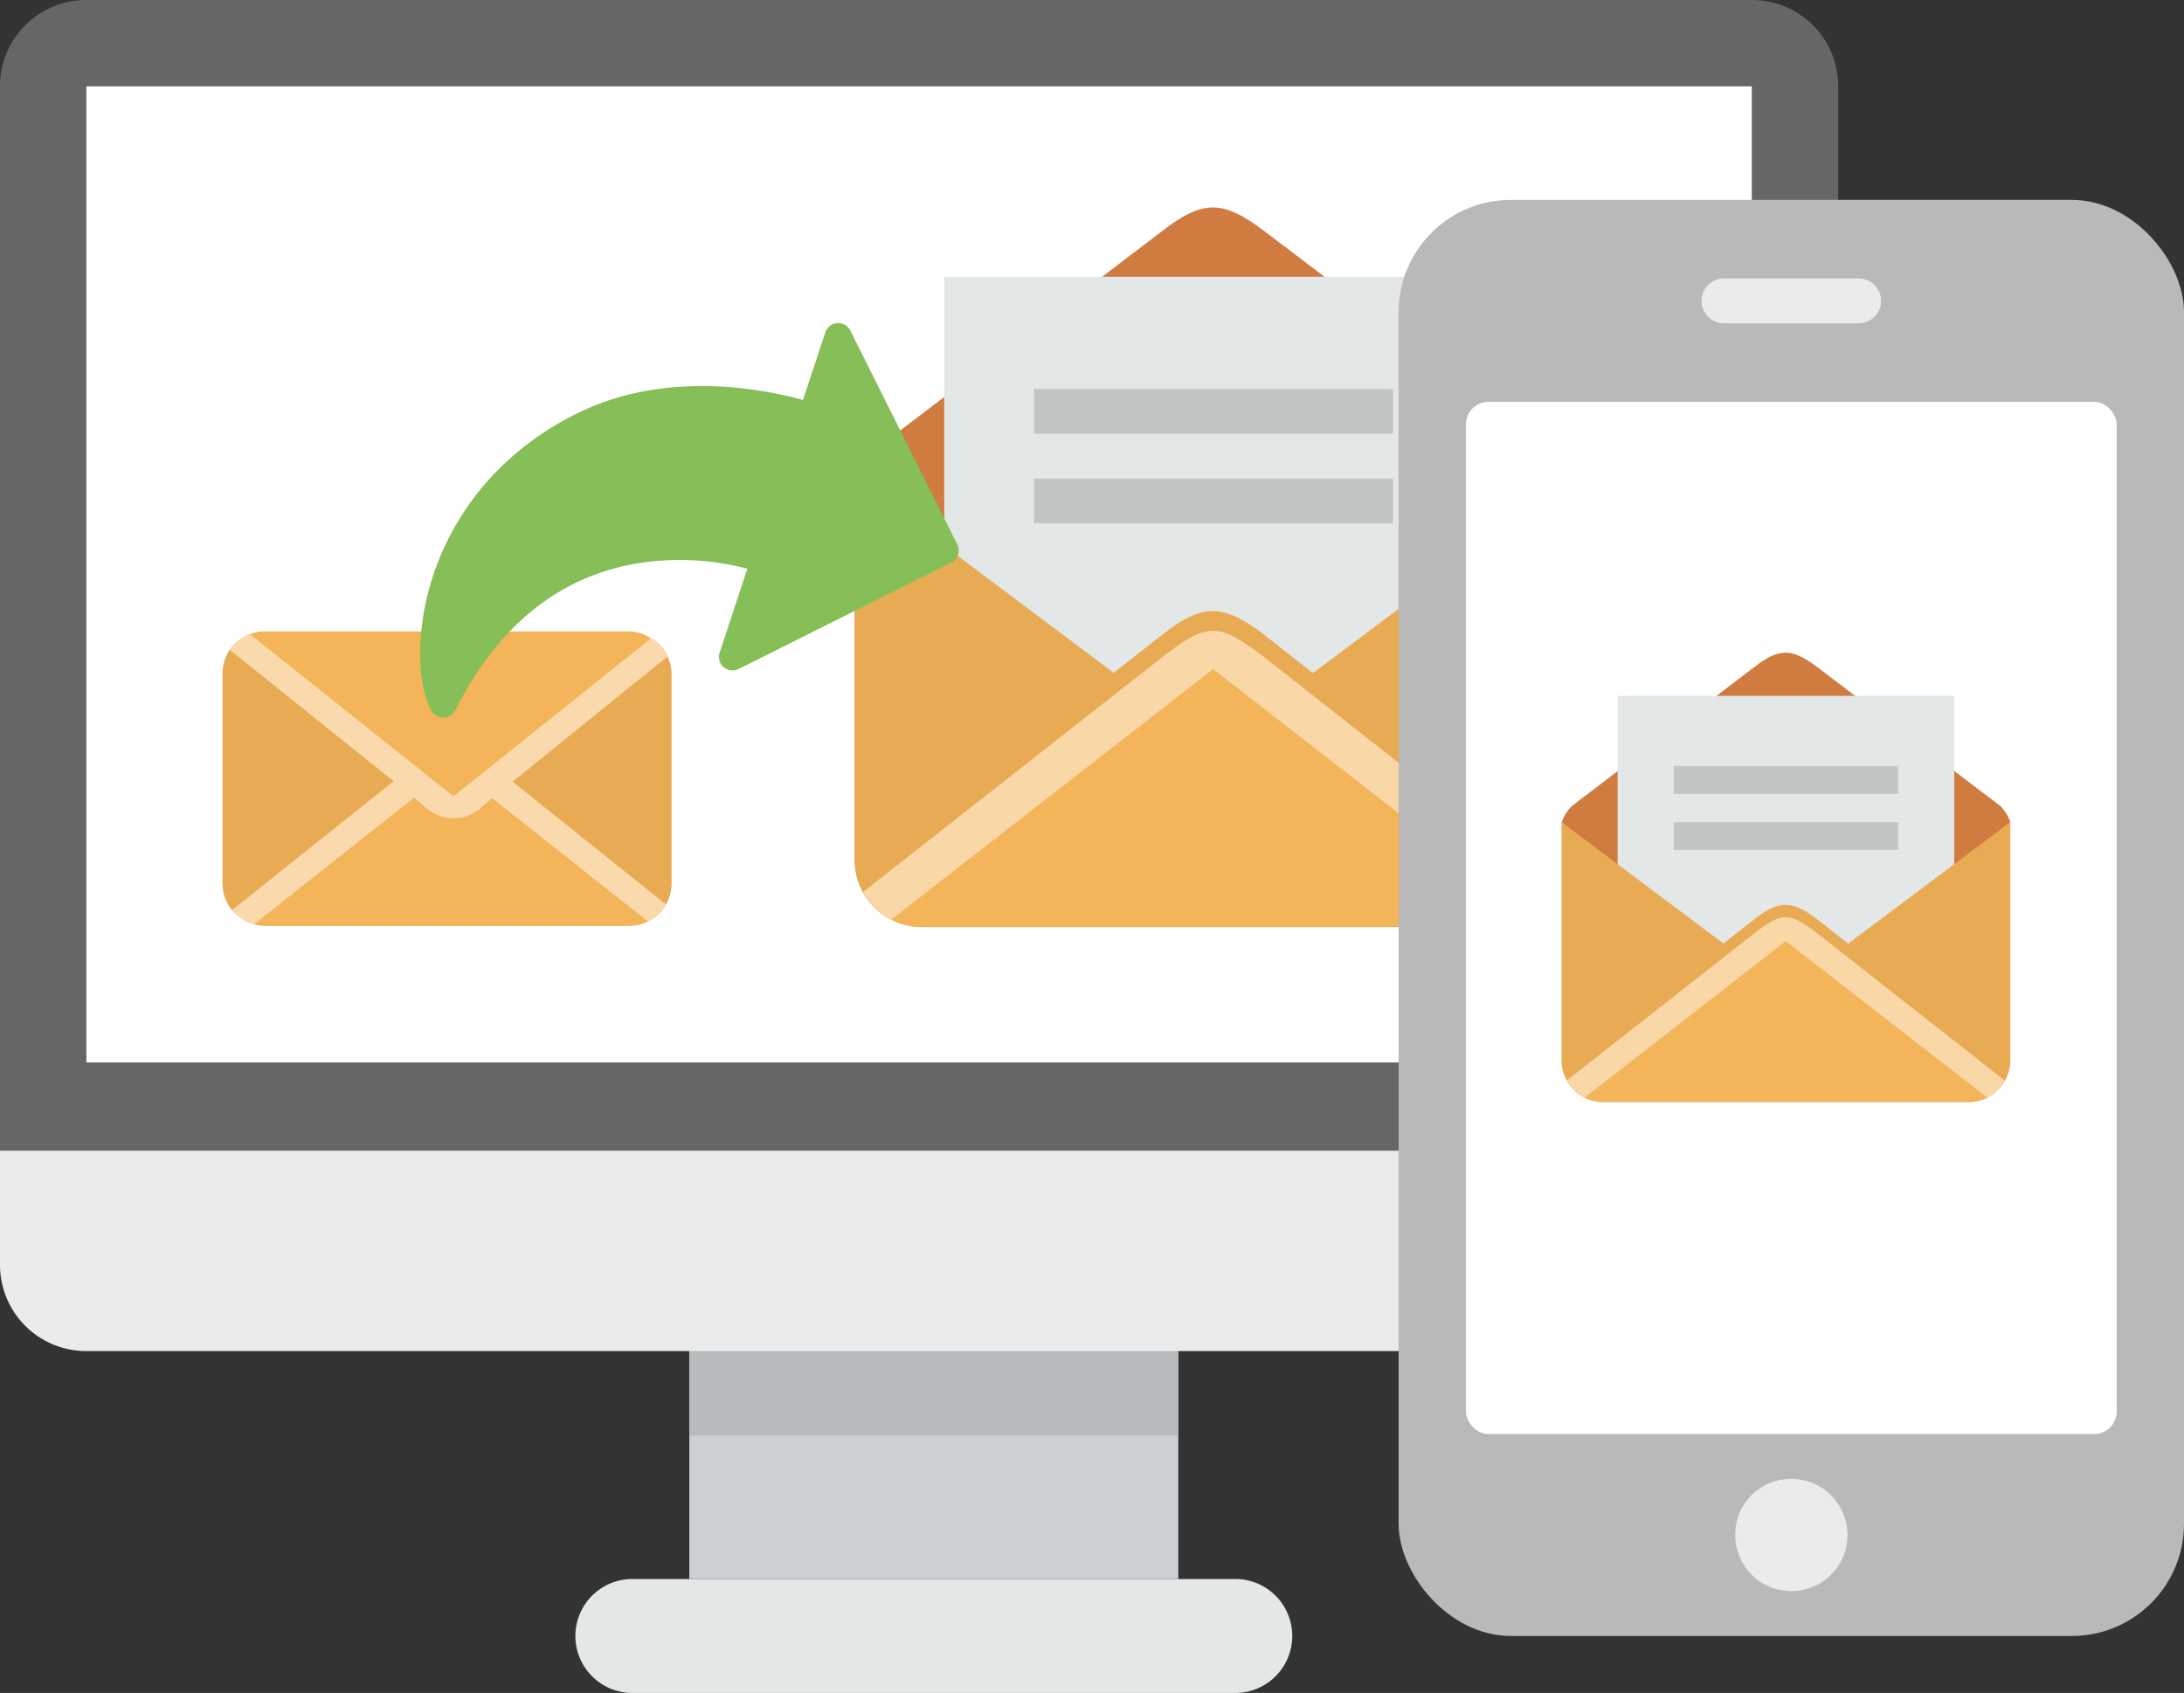
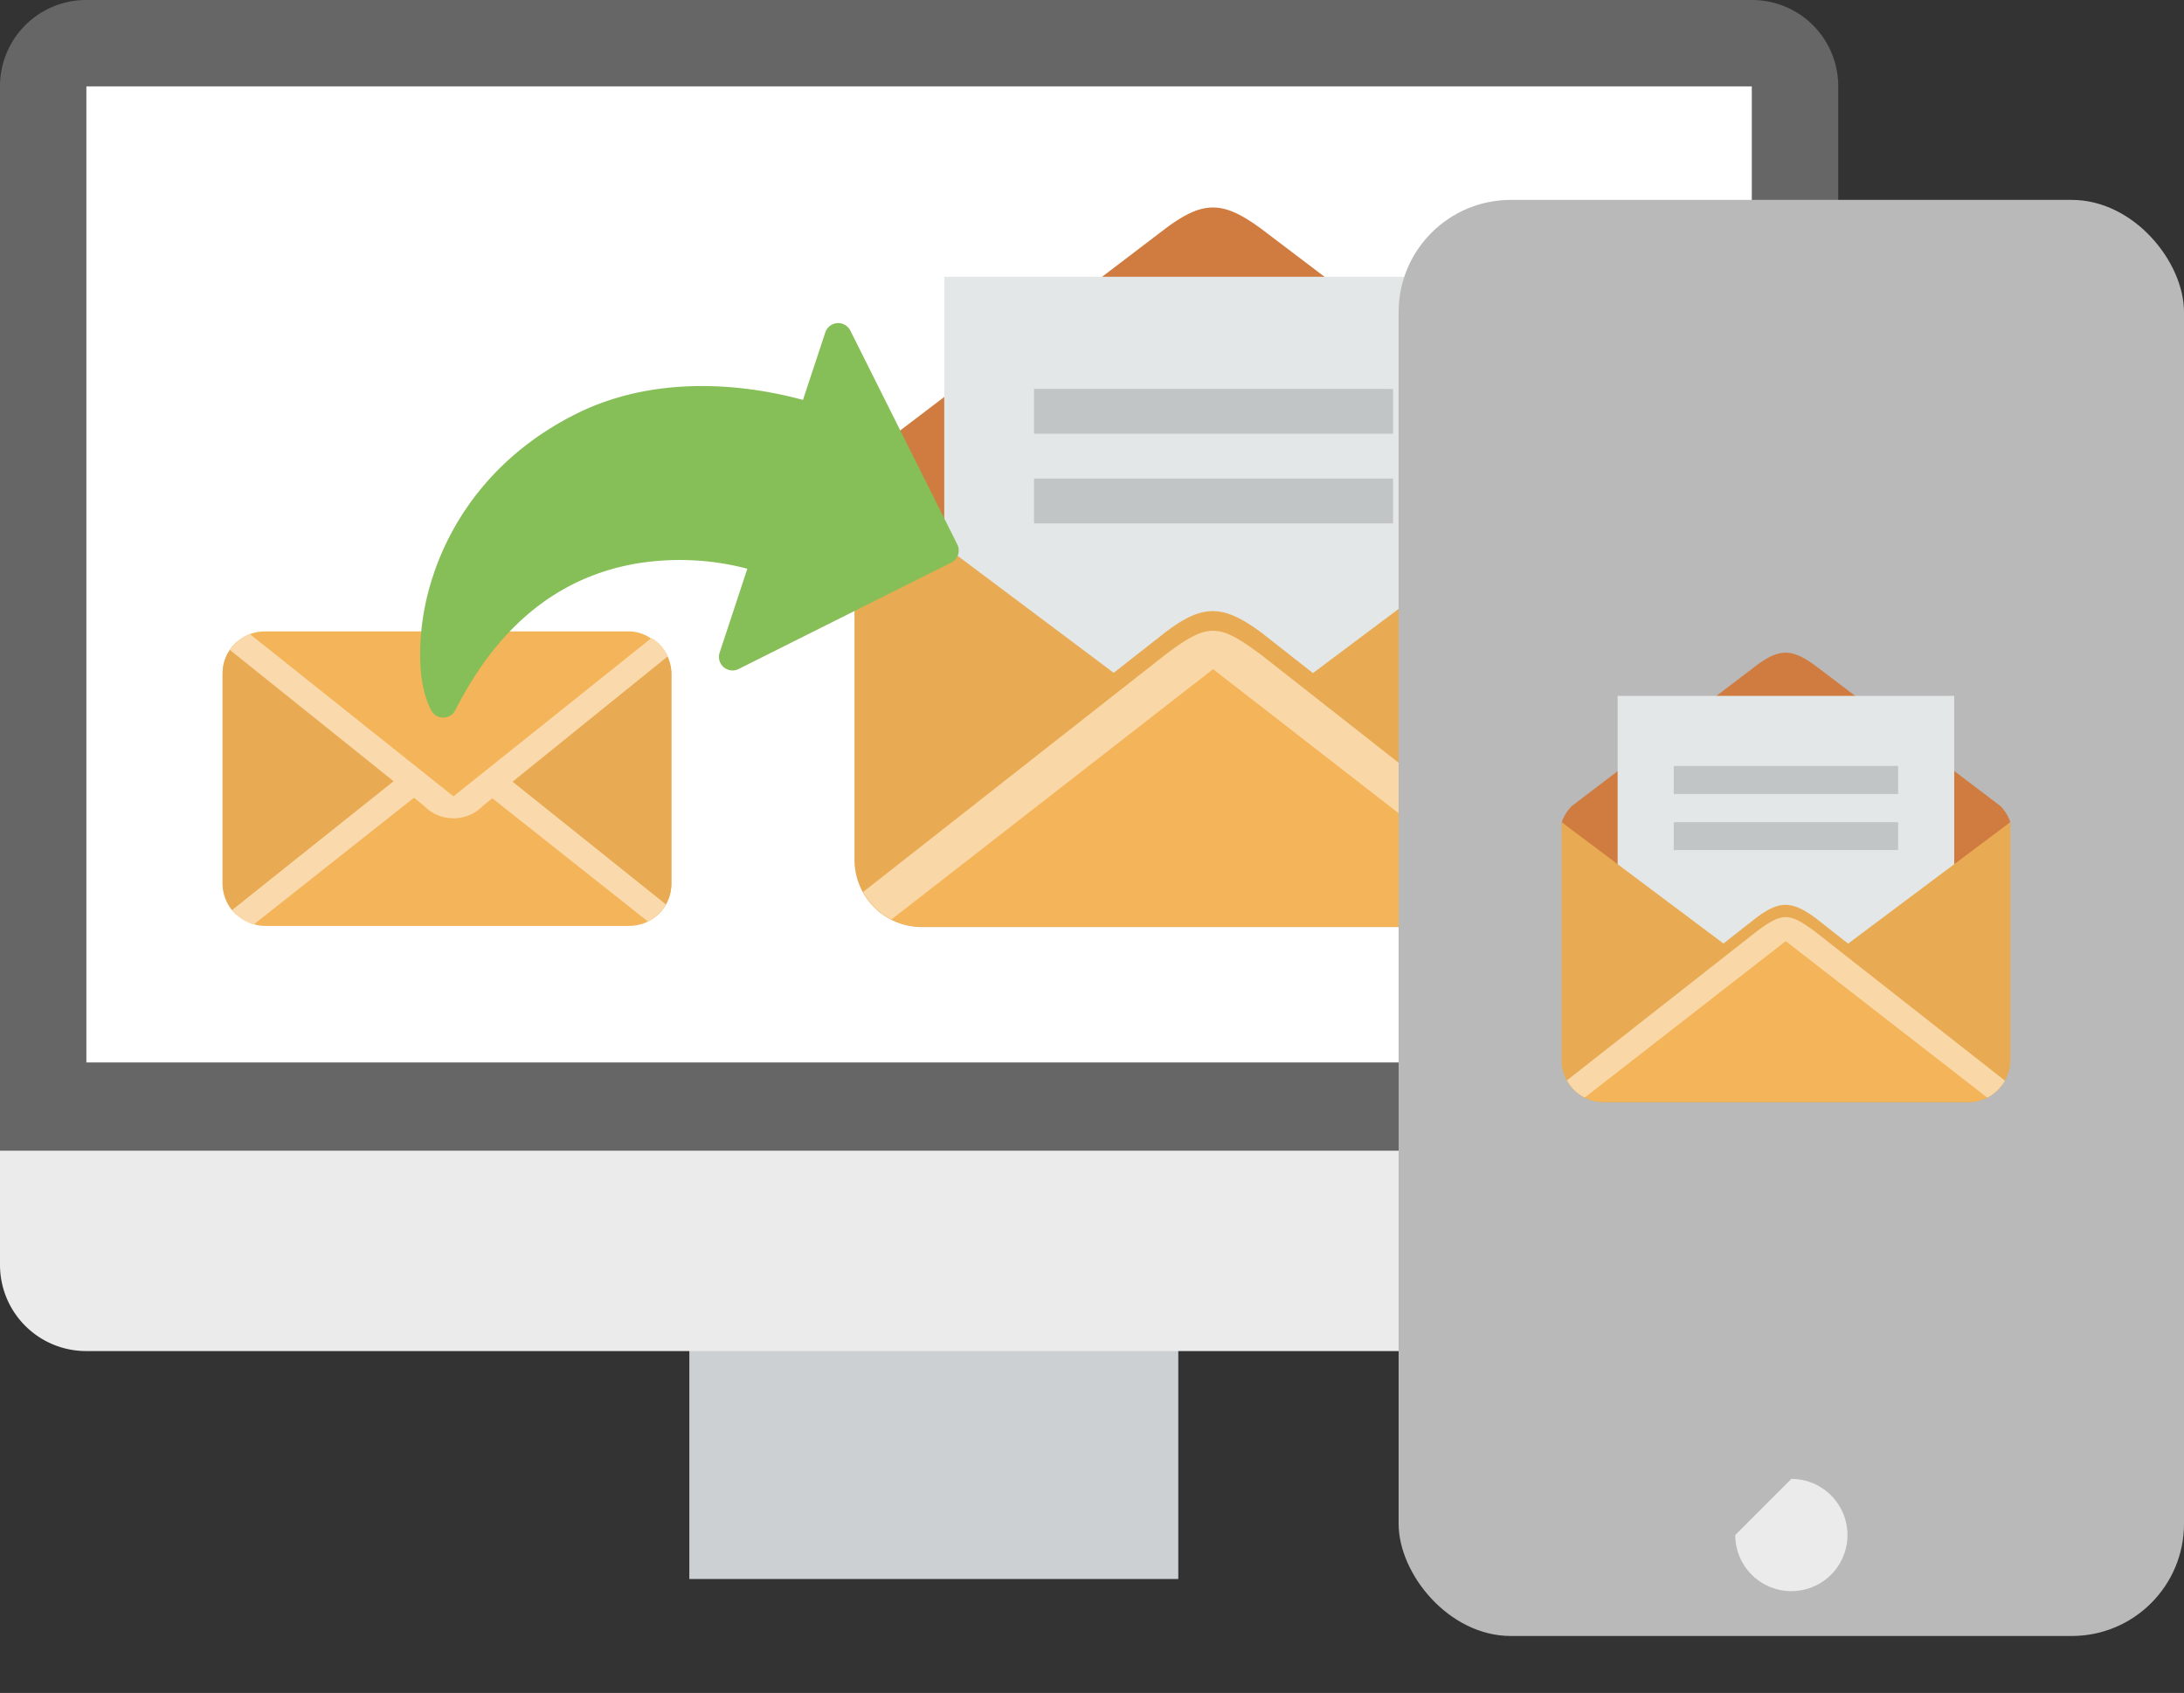
<svg xmlns="http://www.w3.org/2000/svg" viewBox="0 0 608.31 471.55">
  <rect x="0" y="0" width="608.31" height="471.55" fill="#333333" stroke="none" />
  <defs>
    <style>.a{fill:none;}.b{fill:#ccd0d2;}.c{fill:#e4e7e7;}.d{fill:#b7bbbd;}.e{fill:#666;}.f{fill:#fff;}.g{fill:#ebebeb;}.h{fill:#f4b459;}.i{fill:#e8ab54;}.j{fill:#fadaac;}.k{clip-path:url(#a);}.l{fill:#d07c40;}.m{fill:#c2c5c5;}.n{fill:#f9d7a7;}.o{fill:#86be57;}.p{fill:#b9b9b9;}.q{clip-path:url(#h);}</style>
    <clipPath id="a">
      <rect class="a" x="238" y="57.8" width="200" height="200.39" />
    </clipPath>
    <clipPath id="h">
      <rect class="a" x="434.94" y="181.78" width="125" height="125.24" />
    </clipPath>
  </defs>
  <title>digital-mailroom-3</title>
  <rect class="b" x="192" y="375.81" width="136.19" height="64" />
-   <path class="c" d="M176.13,439.81H344.06a15.87,15.87,0,1,1,0,31.74H176.13a15.87,15.87,0,1,1,0-31.74Z" />
-   <rect class="d" x="192" y="375.81" width="136.19" height="24.06" />
  <path class="e" d="M24.06,0H487.94A24,24,0,0,1,512,24.06V347.14c0,13.31-512,13.31-512,0V24.06A24,24,0,0,1,24.06,0Z" />
  <rect class="f" x="24.06" y="24.06" width="463.87" height="271.87" />
  <path class="g" d="M0,352.26a24,24,0,0,0,24.06,24.06H487.94A24,24,0,0,0,512,352.26V320.51H0Z" />
  <rect class="h" x="62" y="175.87" width="125" height="82.03" rx="11.72" ry="11.72" />
  <path class="i" d="M183,178.87l-50.69,38.5L183,254.93a11.62,11.62,0,0,0,4-8.75V187.59a11.65,11.65,0,0,0-4-8.72Zm-117.12,76,48.88-37.62L66,178.8a11.64,11.64,0,0,0-4,8.79v58.59A11.63,11.63,0,0,0,65.93,254.87Z" />
  <path class="j" d="M185.45,251.89l-42.69-34.16L186,182.8a11.73,11.73,0,0,0-4.49-5.13L126.3,221.81,69.63,176.64A11.72,11.72,0,0,0,64,181l45.63,36.6-45,35.89a11.67,11.67,0,0,0,6.06,4l44.62-35.29,2.72,2.2a11.47,11.47,0,0,0,16.55,0l2.54-2.05,43.36,34.33a11.68,11.68,0,0,0,5-4.74Z" />
  <g class="k">
    <path class="l" d="M438,133.29a18.66,18.66,0,0,0-4.43-7.21L351.28,63.72c-10.73-7.9-16.2-7.9-26.75,0L242.6,126.09a18.68,18.68,0,0,0-4.44,7.21l99.74,87.44L438,133.29Z" />
  </g>
  <g class="k">
    <rect class="c" x="263" y="77.09" width="150" height="124.9" />
  </g>
  <g class="k">
    <path class="i" d="M248.3,249.86l89.58-69.73,89.81,69.74a18.77,18.77,0,0,0,7.86-7.56l-84.27-66.15c-10.64-7.84-16.23-8-26.75,0l-84.14,66a18.72,18.72,0,0,0,7.91,7.66Z" />
  </g>
  <g class="k">
    <path class="m" d="M288,145.78H388V133.3H288Zm0-37.47v12.49H388V108.32Z" />
  </g>
  <g class="k">
    <path class="i" d="M338,208.24l100-74.95V239.47a18.74,18.74,0,0,1-18.75,18.74H256.75A18.74,18.74,0,0,1,238,239.47V133.29l100,74.95Z" />
  </g>
  <g class="k">
    <path class="h" d="M421.25,258a18.57,18.57,0,0,0,10.57-4.72l-93.94-73.15-93.72,73.15A18.6,18.6,0,0,0,254.74,258Z" />
  </g>
  <g class="k">
    <path class="n" d="M240.39,248.44a18.81,18.81,0,0,0,7.91,7.67l89.58-69.72,89.81,69.73a18.77,18.77,0,0,0,7.86-7.56l-84.27-66.16c-11.81-8.74-14.67-9.14-26.75,0l-84.14,66.05Z" />
  </g>
  <path class="o" d="M120.87,159.61c5.47-16,17.48-33.27,39.58-44.32,24.7-12.36,51.89-7,63.2-3.89l6.21-18.77a3.78,3.78,0,0,1,7-.51l29.78,59.53a3.78,3.78,0,0,1-1.69,5.06l-59.24,29.64a3.78,3.78,0,0,1-5.27-4.57l7.72-23.37a74.08,74.08,0,0,0-31.62-1.32c-16.71,3.08-35.65,12.94-49.71,40.71a3.78,3.78,0,0,1-6.69.1c-2.15-4-3.13-9.4-3.12-16a70.16,70.16,0,0,1,3.87-22.3Z" />
  <rect class="p" x="389.56" y="55.68" width="218.75" height="400" rx="31.25" ry="31.25" />
-   <rect class="f" x="408.31" y="111.93" width="181.25" height="287.5" rx="6.25" ry="6.25" />
-   <path class="g" d="M498.94,411.93a15.63,15.63,0,1,1-15.62,15.63A15.47,15.47,0,0,1,498.94,411.93Z" />
-   <path class="g" d="M480.19,77.56h37.5a6.25,6.25,0,0,1,0,12.5h-37.5a6.25,6.25,0,0,1,0-12.5Z" />
+   <path class="g" d="M498.94,411.93a15.63,15.63,0,1,1-15.62,15.63Z" />
  <g class="q">
    <path class="l" d="M559.94,229a11.67,11.67,0,0,0-2.77-4.5l-51.43-39c-6.71-4.94-10.13-4.94-16.72,0l-51.21,39A11.67,11.67,0,0,0,435,229l62.34,54.65L559.94,229Z" />
  </g>
  <g class="q">
    <rect class="c" x="450.56" y="193.83" width="93.75" height="78.06" />
  </g>
  <g class="q">
    <path class="i" d="M441.37,301.81l56-43.58,56.13,43.59a11.73,11.73,0,0,0,4.91-4.73l-52.67-41.34c-6.65-4.9-10.14-5-16.72,0L436.43,297a11.7,11.7,0,0,0,4.95,4.79Z" />
  </g>
  <g class="q">
    <path class="m" d="M466.19,236.77h62.5V229h-62.5Zm0-23.42v7.81h62.5v-7.81Z" />
  </g>
  <g class="q">
    <path class="i" d="M497.44,275.8,559.94,229v66.36A11.71,11.71,0,0,1,548.22,307H446.65a11.71,11.71,0,0,1-11.72-11.71V229l62.5,46.84Z" />
  </g>
  <g class="q">
    <path class="h" d="M549.47,306.9a11.61,11.61,0,0,0,6.61-3l-58.71-45.72-58.57,45.72a11.62,11.62,0,0,0,6.61,3Z" />
  </g>
  <g class="q">
    <path class="n" d="M436.43,300.93a11.76,11.76,0,0,0,4.95,4.79l56-43.58,56.13,43.58a11.73,11.73,0,0,0,4.91-4.73l-52.67-41.35c-7.38-5.46-9.17-5.71-16.72,0l-52.59,41.28Z" />
  </g>
</svg>